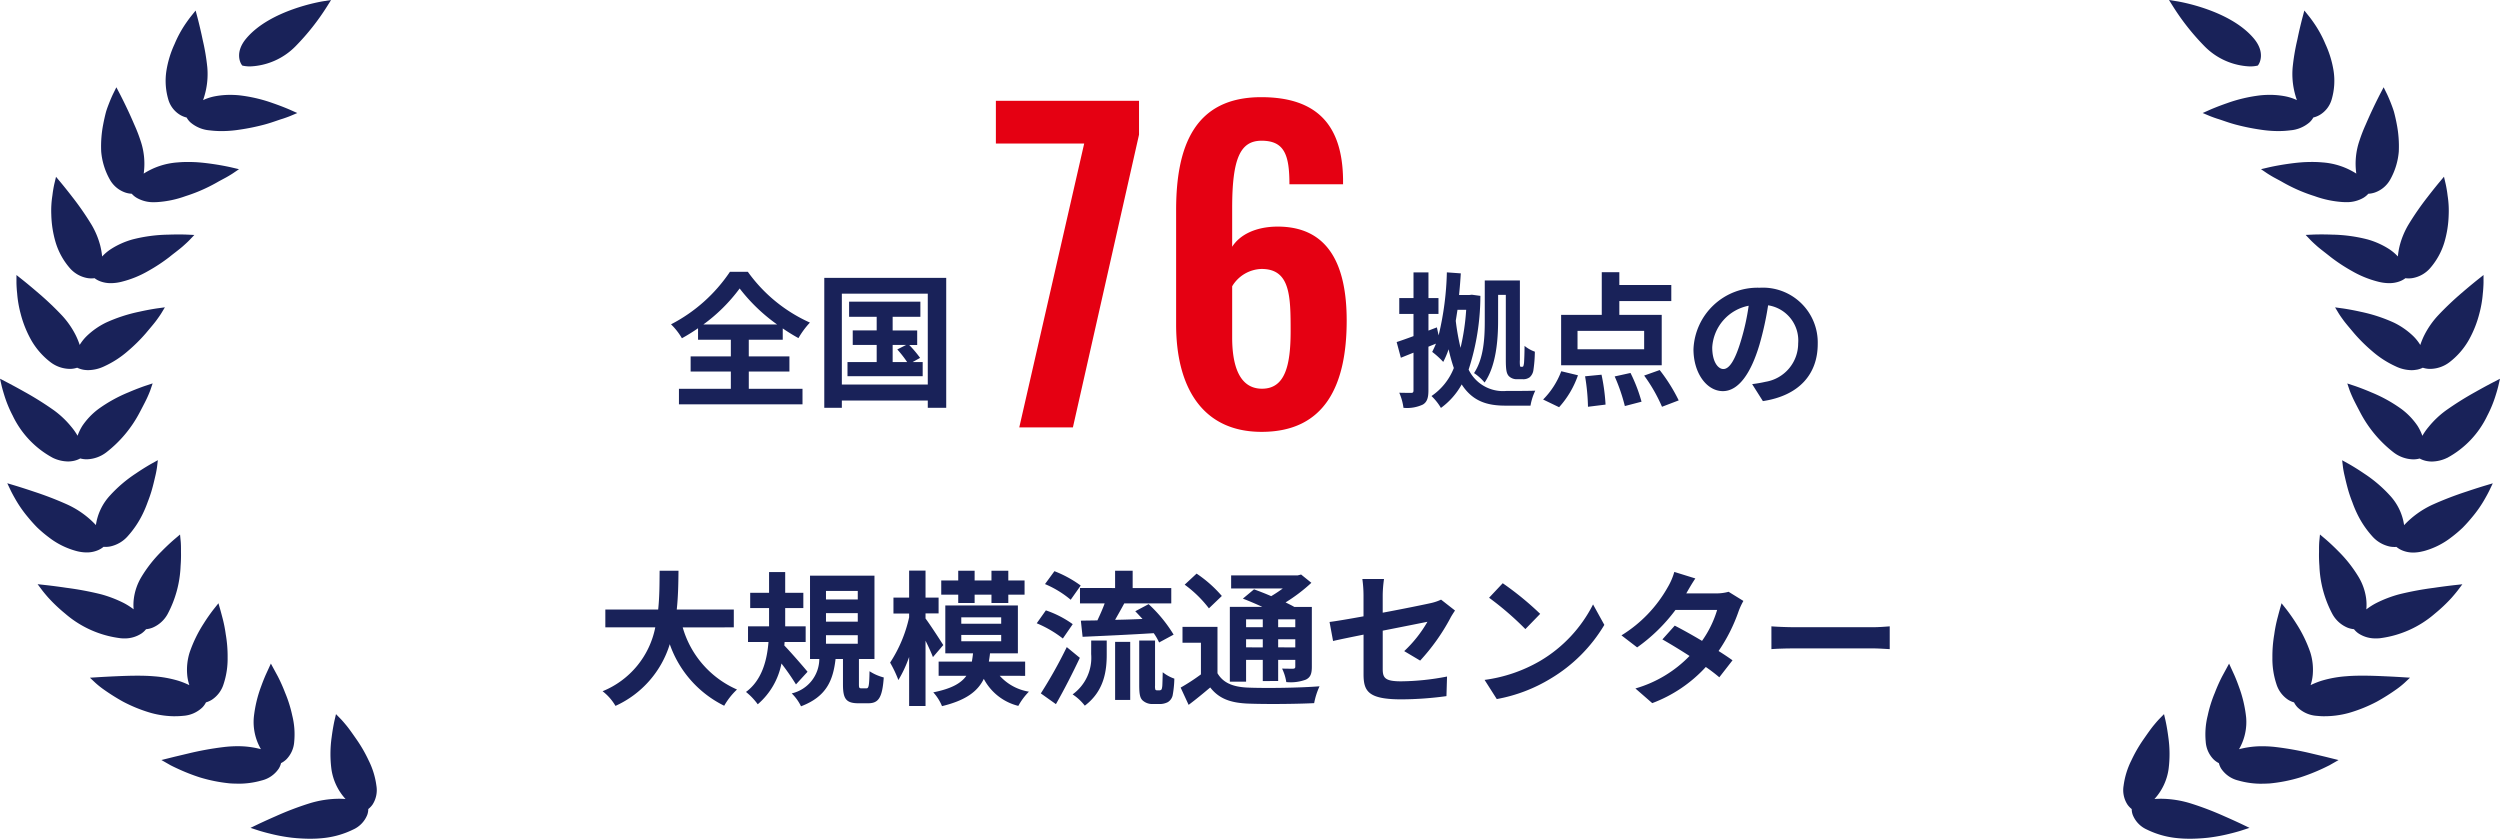
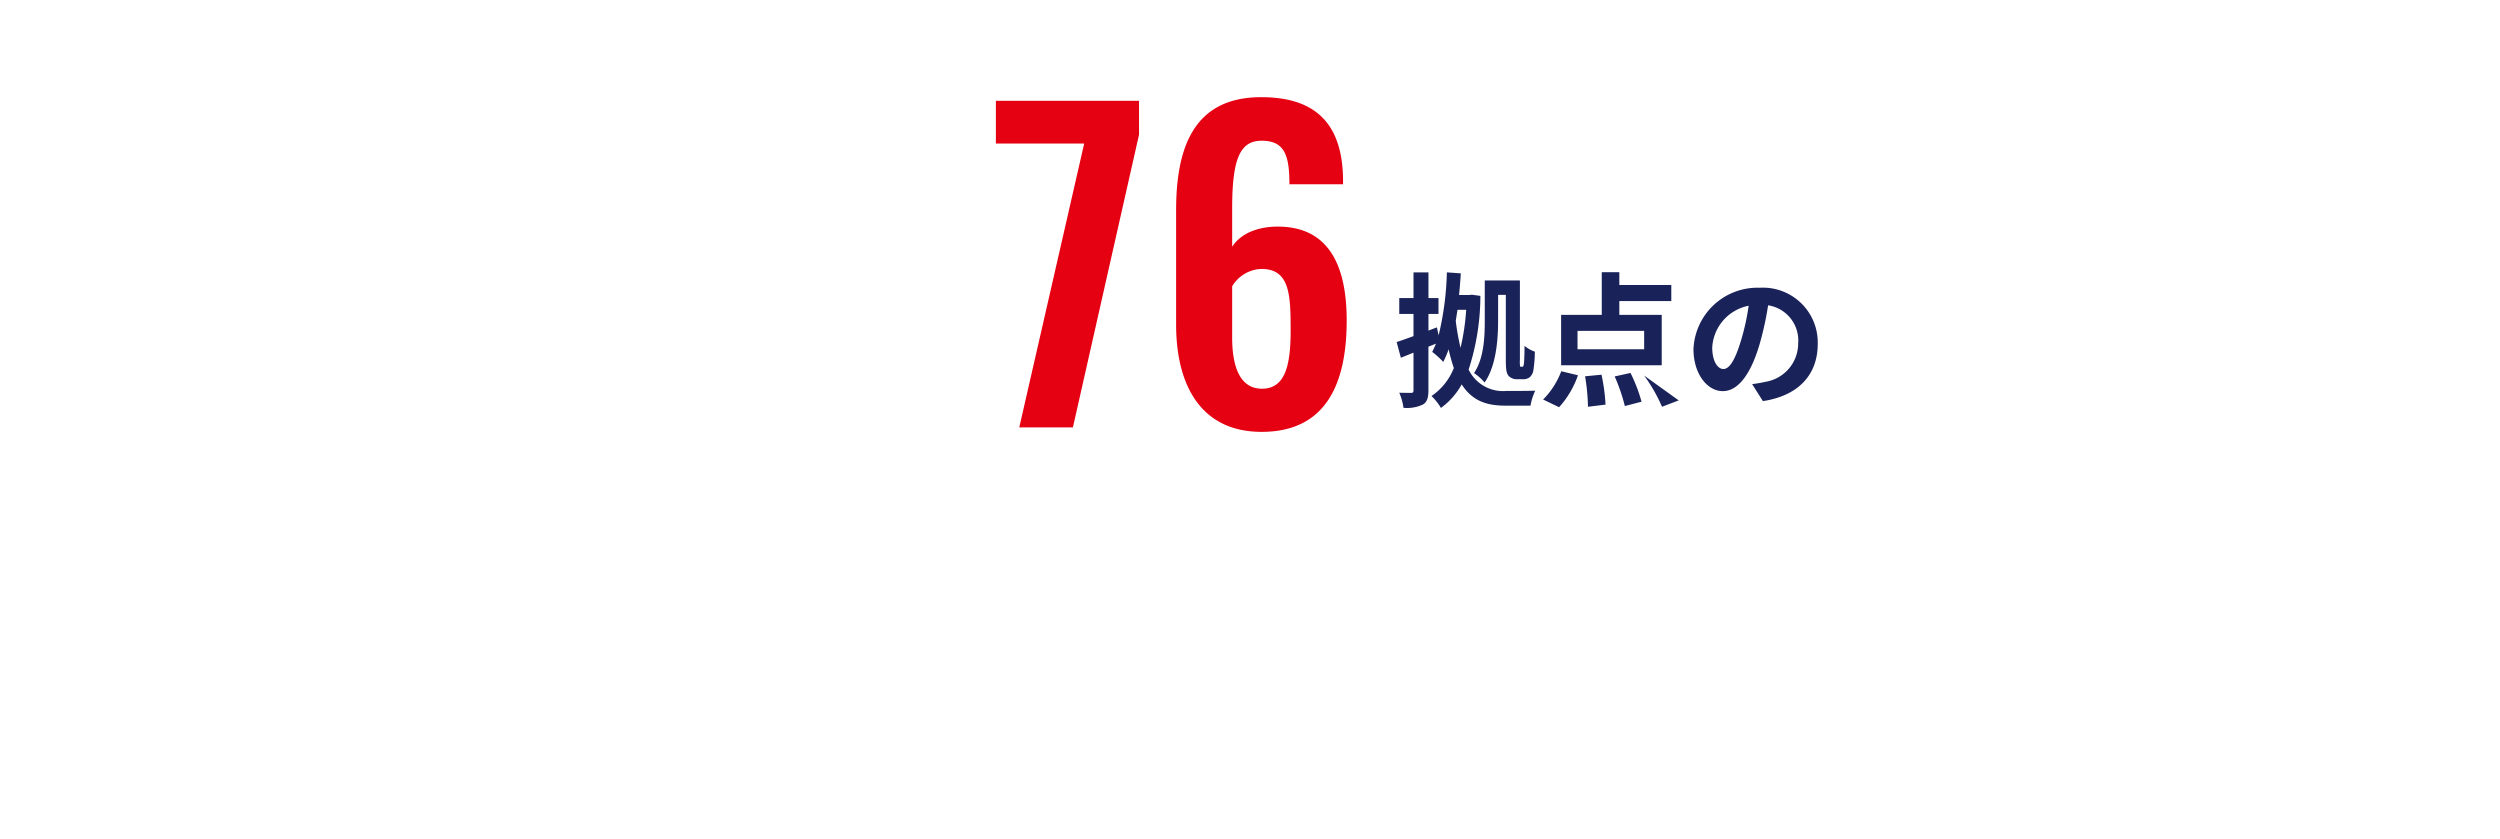
<svg xmlns="http://www.w3.org/2000/svg" width="310" height="104" viewBox="0 0 310 104">
  <g transform="translate(-528 -814)">
    <g transform="translate(-16 -0.573)">
-       <path d="M271.494,126.2a14.485,14.485,0,0,1-1.537-.078,10.883,10.883,0,0,1-3.752-1.063,3.351,3.351,0,0,1-1.746-1.82,2.177,2.177,0,0,1-.127-.721,2.525,2.525,0,0,1-.533-.562,3.308,3.308,0,0,1-.474-2.327,9.854,9.854,0,0,1,.972-3.155,17.415,17.415,0,0,1,1.5-2.6c.536-.77.976-1.4,1.334-1.818.36-.439.6-.687.6-.687l.607-.62.188.808c.008.036.2.889.349,2.061a14.716,14.716,0,0,1,.029,3.949,6.949,6.949,0,0,1-1.751,3.709c.273-.021.543-.032.816-.032a12.746,12.746,0,0,1,3.714.588,38.081,38.081,0,0,1,4.165,1.593c1.25.546,2.182.992,2.182.992l.907.435-.967.317s-.453.149-1.2.339l-.135.033a21.191,21.191,0,0,1-2.841.534,22.783,22.783,0,0,1-2.3.129Zm9.026-6.825c.313,0,.628-.011.954-.032a19.062,19.062,0,0,0,3.754-.748,23.96,23.96,0,0,0,2.779-1.095c.344-.16.62-.3.828-.4l1.146-.655-1.661-.413-1.682-.4a38.388,38.388,0,0,0-4.435-.8,14.79,14.79,0,0,0-1.639-.1,11.165,11.165,0,0,0-2.926.369,6.709,6.709,0,0,0,.883-3.951,15.666,15.666,0,0,0-.918-3.859c-.2-.566-.4-1.052-.556-1.405l-.641-1.4-.864,1.592a20.06,20.06,0,0,0-.9,2.021,15.669,15.669,0,0,0-.884,2.819,9.615,9.615,0,0,0-.247,3.262,3.435,3.435,0,0,0,.986,2.194,2.658,2.658,0,0,0,.647.455,2.278,2.278,0,0,0,.286.684,3.552,3.552,0,0,0,2.116,1.467,10.341,10.341,0,0,0,2.968.4Zm7.757-8.364a11.392,11.392,0,0,0,2.948-.4,18.235,18.235,0,0,0,3.51-1.412,25.854,25.854,0,0,0,2.48-1.567,10.78,10.78,0,0,0,.952-.767l.675-.634-.975-.062s-1.026-.066-2.414-.125c-.692-.03-1.6-.064-2.516-.064-.785,0-1.448.025-2.024.075a14.138,14.138,0,0,0-3.031.552,10.078,10.078,0,0,0-1.367.547,5.6,5.6,0,0,0,.27-1.341,7.2,7.2,0,0,0-.3-2.7,16.452,16.452,0,0,0-1.753-3.607,21.658,21.658,0,0,0-1.25-1.786L282.912,97l-.243.863s-.089.317-.222.833a16.779,16.779,0,0,0-.436,2.148,16.216,16.216,0,0,0-.233,2.92,9.952,9.952,0,0,0,.489,3.23,3.6,3.6,0,0,0,1.465,1.977,2.761,2.761,0,0,0,.731.323,2.424,2.424,0,0,0,.439.623,3.788,3.788,0,0,0,2.4,1.047,9.231,9.231,0,0,0,.979.051Zm6.761-9.663a12.866,12.866,0,0,0,6.893-3.067,19.391,19.391,0,0,0,2.093-1.984c.479-.547.747-.9.747-.9l.563-.75-1,.11s-1.039.114-2.4.312l-.172.025a38.483,38.483,0,0,0-4.279.8,14.923,14.923,0,0,0-2.831,1.085,8.33,8.33,0,0,0-1.228.783A6.145,6.145,0,0,0,293.4,96.4a6.947,6.947,0,0,0-.9-2.6,16.319,16.319,0,0,0-2.515-3.219c-.877-.895-1.59-1.5-1.619-1.524l-.69-.582-.083.847s-.032.332-.034.894l0,.431a17.194,17.194,0,0,0,.048,1.733,13.754,13.754,0,0,0,1.623,5.981,3.812,3.812,0,0,0,1.872,1.671,2.877,2.877,0,0,0,.79.185,2.574,2.574,0,0,0,.567.53,3.768,3.768,0,0,0,2.185.611C294.77,101.36,294.9,101.356,295.039,101.346Zm5.454-10.8a9.64,9.64,0,0,0,3.451-1.707,15.442,15.442,0,0,0,1.447-1.226c.394-.4.787-.84,1.164-1.3a14.986,14.986,0,0,0,1.609-2.326c.355-.621.542-1.019.542-1.019l.4-.841-.964.288s-1,.3-2.34.752a42.251,42.251,0,0,0-4.124,1.59,11.315,11.315,0,0,0-3.568,2.559,6.823,6.823,0,0,0-1.778-3.7,16.661,16.661,0,0,0-3.188-2.706c-1.053-.718-1.881-1.18-1.916-1.2l-.8-.443.1.837s.038.33.157.884l.08.343c.113.487.254,1.091.45,1.766.137.457.295.912.465,1.339a14.014,14.014,0,0,0,.593,1.432,11.825,11.825,0,0,0,1.866,2.8,4.01,4.01,0,0,0,2.2,1.3,3.04,3.04,0,0,0,.56.053c.1,0,.183,0,.258-.012a2.751,2.751,0,0,0,.672.417,3.547,3.547,0,0,0,1.436.287A5.037,5.037,0,0,0,300.494,90.541Zm2.952-11.57a11.611,11.611,0,0,0,4.983-5.241,14.868,14.868,0,0,0,1.053-2.574c.213-.673.311-1.1.311-1.1l.208-.9-.886.459s-.913.472-2.089,1.136a39.389,39.389,0,0,0-3.718,2.327,11.408,11.408,0,0,0-2.118,2,7.635,7.635,0,0,0-.814,1.154,6.329,6.329,0,0,0-.6-1.239,8.69,8.69,0,0,0-1.966-2.062,17.991,17.991,0,0,0-3.737-2.076c-1.187-.512-2.1-.815-2.137-.828l-.87-.287.272.8s.108.317.338.826c.2.453.51,1.045.87,1.731l.134.255a15.136,15.136,0,0,0,4.11,4.923,4.178,4.178,0,0,0,2.451.878,2.956,2.956,0,0,0,.8-.107,2.873,2.873,0,0,0,.749.287,3.442,3.442,0,0,0,.776.088A4.487,4.487,0,0,0,303.445,78.972Zm-3.787-10.932a2.864,2.864,0,0,0,.772-.252,2.955,2.955,0,0,0,.8.146l.152,0a4.024,4.024,0,0,0,2.369-.839,9.181,9.181,0,0,0,2.407-2.785,13.594,13.594,0,0,0,1.288-3.252,13.812,13.812,0,0,0,.424-2.468l.025-.242c.061-.7.063-1.132.063-1.132l0-.923-.769.612s-.79.629-1.793,1.491a37.337,37.337,0,0,0-3.116,2.954,10.663,10.663,0,0,0-1.639,2.355,9.216,9.216,0,0,0-.525,1.266,5.579,5.579,0,0,0-.871-1.1,9.339,9.339,0,0,0-2.379-1.663,19.376,19.376,0,0,0-4.13-1.353c-1.274-.287-2.234-.419-2.274-.425l-.911-.124.439.729s.175.291.508.744c.249.356.614.79,1.037,1.292l.392.467a20.467,20.467,0,0,0,2.192,2.171,12.031,12.031,0,0,0,2.953,1.914,4.719,4.719,0,0,0,1.971.472A3.406,3.406,0,0,0,299.659,68.039ZM297.574,57.08a2.733,2.733,0,0,0,.7-.387,2.763,2.763,0,0,0,.393.027,3.179,3.179,0,0,0,.419-.028,3.754,3.754,0,0,0,2.276-1.273,8.684,8.684,0,0,0,1.738-3.163,13.231,13.231,0,0,0,.537-3.408,12.038,12.038,0,0,0-.133-2.391l-.043-.339c-.1-.691-.2-1.113-.2-1.113l-.208-.894-.61.73s-.631.755-1.416,1.776a35.273,35.273,0,0,0-2.382,3.443,10.059,10.059,0,0,0-1.083,2.6A9.439,9.439,0,0,0,297.335,54a5.8,5.8,0,0,0-1.1-.925,9.862,9.862,0,0,0-2.7-1.2,18.931,18.931,0,0,0-4.368-.583c-.485-.019-.925-.025-1.289-.025-.641,0-1.046.018-1.046.018l-.933.043.608.638s.24.253.673.634c.269.252.63.533,1.047.859.24.188.5.389.763.6a21.225,21.225,0,0,0,2.635,1.737,12.657,12.657,0,0,0,3.322,1.345,5.568,5.568,0,0,0,1.306.168A3.675,3.675,0,0,0,297.574,57.08Zm-4.505-10.356a2.551,2.551,0,0,0,.6-.5,3,3,0,0,0,.8-.15,3.513,3.513,0,0,0,1.938-1.646,8.517,8.517,0,0,0,1.044-3.443,14.3,14.3,0,0,0-.259-3.423q-.136-.727-.34-1.5c-.122-.4-.259-.758-.379-1.065l-.039-.1c-.261-.657-.455-1.051-.455-1.051l-.408-.827-.428.819s-.445.852-.98,1.99c-.271.572-.552,1.206-.833,1.857a19.257,19.257,0,0,0-.759,1.959,8.822,8.822,0,0,0-.389,4.081,8.955,8.955,0,0,0-4.227-1.39c-.387-.036-.813-.054-1.269-.054-.305,0-.615.008-.927.023-.82.045-1.636.154-2.179.233-1.31.193-2.257.414-2.3.424l-.916.216.756.513s.3.2.828.5l.9.484c.339.2.726.411,1.152.625a19.7,19.7,0,0,0,2.98,1.209,12.706,12.706,0,0,0,3.52.745c.13.007.254.011.375.011A4.1,4.1,0,0,0,293.069,46.724Zm-9.086-8.364a4.177,4.177,0,0,0,2.4-.992,2.338,2.338,0,0,0,.469-.6,2.938,2.938,0,0,0,.754-.293,3.286,3.286,0,0,0,1.525-1.961,8.2,8.2,0,0,0,.233-3.533,12.581,12.581,0,0,0-1.019-3.334,14.13,14.13,0,0,0-1.333-2.471c-.4-.593-.686-.943-.686-.943l-.587-.731-.233.876s-.243.914-.51,2.13l-.134.64a26.645,26.645,0,0,0-.571,3.391,9.536,9.536,0,0,0,.159,2.762,10.023,10.023,0,0,0,.365,1.311,6.219,6.219,0,0,0-1.414-.466,10.055,10.055,0,0,0-1.954-.186c-.351,0-.712.017-1.075.05a18.576,18.576,0,0,0-4.229.985c-1.242.429-2.121.819-2.158.836l-.854.38.864.364s.335.141.935.34c.223.065.47.151.743.244.436.15.931.32,1.493.472a26.758,26.758,0,0,0,3.186.651,14.4,14.4,0,0,0,2.148.169A11.574,11.574,0,0,0,283.983,38.361Zm-4.989-7.927a3.942,3.942,0,0,0,.793-.067l.186-.041.1-.147c.038-.057.909-1.413-.6-3.211-2.98-3.543-9.293-4.574-9.56-4.616l-.956-.151.476.76a29.337,29.337,0,0,0,3.934,4.98,8.36,8.36,0,0,0,5.633,2.495ZM38.506,126.2a14.491,14.491,0,0,0,1.537-.078,10.886,10.886,0,0,0,3.752-1.063,3.355,3.355,0,0,0,1.746-1.82,2.187,2.187,0,0,0,.126-.721,2.526,2.526,0,0,0,.534-.562,3.31,3.31,0,0,0,.474-2.327,9.864,9.864,0,0,0-.972-3.155,17.414,17.414,0,0,0-1.5-2.6c-.536-.77-.976-1.4-1.334-1.818-.36-.439-.6-.687-.6-.687l-.607-.62-.188.808c-.008.036-.2.889-.349,2.061a14.736,14.736,0,0,0-.029,3.949,6.949,6.949,0,0,0,1.751,3.709c-.273-.021-.543-.032-.816-.032a12.744,12.744,0,0,0-3.714.588,38.081,38.081,0,0,0-4.165,1.593c-1.25.546-2.182.992-2.182.992l-.907.435.966.317s.453.149,1.2.339l.135.033a21.191,21.191,0,0,0,2.841.534,22.769,22.769,0,0,0,2.3.129Zm-9.026-6.825a10.343,10.343,0,0,0,2.968-.4,3.552,3.552,0,0,0,2.116-1.467,2.279,2.279,0,0,0,.286-.684,2.667,2.667,0,0,0,.647-.455,3.432,3.432,0,0,0,.985-2.194,9.615,9.615,0,0,0-.246-3.262,15.7,15.7,0,0,0-.884-2.819,20.147,20.147,0,0,0-.9-2.021l-.864-1.592-.641,1.4c-.153.353-.353.839-.557,1.405a15.666,15.666,0,0,0-.917,3.859,6.706,6.706,0,0,0,.883,3.951,11.171,11.171,0,0,0-2.926-.369,14.8,14.8,0,0,0-1.639.1,38.38,38.38,0,0,0-4.434.8l-1.682.4-1.661.413,1.147.655c.209.107.484.243.828.4a23.958,23.958,0,0,0,2.779,1.095,19.056,19.056,0,0,0,3.754.748c.326.022.641.032.954.032Zm-7.758-8.364a9.231,9.231,0,0,0,.979-.051,3.789,3.789,0,0,0,2.4-1.047,2.446,2.446,0,0,0,.439-.623,2.767,2.767,0,0,0,.731-.323,3.6,3.6,0,0,0,1.465-1.977,9.952,9.952,0,0,0,.489-3.23,16.173,16.173,0,0,0-.234-2.92,16.787,16.787,0,0,0-.436-2.148c-.134-.516-.223-.833-.223-.833L27.088,97l-.577.724a21.776,21.776,0,0,0-1.25,1.786,16.471,16.471,0,0,0-1.752,3.607,7.192,7.192,0,0,0-.3,2.7,5.617,5.617,0,0,0,.271,1.341,10.077,10.077,0,0,0-1.367-.547,14.148,14.148,0,0,0-3.032-.552c-.576-.05-1.238-.075-2.024-.075-.914,0-1.824.034-2.516.064-1.388.06-2.415.125-2.415.125l-.974.062.675.634a10.7,10.7,0,0,0,.952.767,25.853,25.853,0,0,0,2.48,1.567,18.212,18.212,0,0,0,3.51,1.412,11.389,11.389,0,0,0,2.948.4Zm-6.365-9.65a3.768,3.768,0,0,0,2.185-.611,2.585,2.585,0,0,0,.567-.53,2.88,2.88,0,0,0,.79-.185,3.812,3.812,0,0,0,1.872-1.671,13.766,13.766,0,0,0,1.623-5.981,17.33,17.33,0,0,0,.048-1.733l0-.431c0-.562-.034-.894-.034-.894l-.083-.847-.689.582c-.03.025-.742.629-1.62,1.524A16.351,16.351,0,0,0,17.5,93.8a6.945,6.945,0,0,0-.9,2.6,6.144,6.144,0,0,0-.029,1.353,8.324,8.324,0,0,0-1.227-.783,14.932,14.932,0,0,0-2.831-1.085,38.507,38.507,0,0,0-4.28-.8l-.171-.025c-1.36-.2-2.4-.312-2.4-.312l-1-.11.563.75s.268.357.747.9a19.345,19.345,0,0,0,2.093,1.984,12.866,12.866,0,0,0,6.893,3.067C15.1,101.356,15.23,101.36,15.357,101.36ZM10.737,90.7a3.548,3.548,0,0,0,1.437-.287A2.738,2.738,0,0,0,12.845,90c.075.007.161.012.258.012a3.048,3.048,0,0,0,.56-.053,4.011,4.011,0,0,0,2.2-1.3,11.836,11.836,0,0,0,1.865-2.8,14.02,14.02,0,0,0,.594-1.432c.169-.427.328-.882.465-1.339.2-.675.336-1.279.45-1.766l.08-.343c.118-.555.157-.884.157-.884l.1-.837-.8.443c-.035.02-.863.482-1.916,1.2a16.648,16.648,0,0,0-3.188,2.706,6.823,6.823,0,0,0-1.778,3.7A11.313,11.313,0,0,0,8.324,84.75,42.167,42.167,0,0,0,4.2,83.16c-1.343-.454-2.339-.752-2.339-.752L.9,82.119l.4.841s.187.4.542,1.019A15.056,15.056,0,0,0,3.443,86.3c.378.463.77.9,1.164,1.3a15.5,15.5,0,0,0,1.448,1.226,9.64,9.64,0,0,0,3.451,1.707A5.034,5.034,0,0,0,10.737,90.7ZM8.428,79.419a3.448,3.448,0,0,0,.776-.088,2.876,2.876,0,0,0,.749-.287,2.957,2.957,0,0,0,.8.107,4.178,4.178,0,0,0,2.451-.878,15.136,15.136,0,0,0,4.11-4.923l.134-.255c.36-.686.671-1.278.87-1.731.23-.51.338-.826.338-.826l.272-.8-.869.287c-.039.013-.95.316-2.137.828a17.983,17.983,0,0,0-3.737,2.076,8.7,8.7,0,0,0-1.966,2.062,6.333,6.333,0,0,0-.6,1.239,7.6,7.6,0,0,0-.814-1.154,11.409,11.409,0,0,0-2.118-2,39.393,39.393,0,0,0-3.718-2.327C1.8,70.09.886,69.617.886,69.617L0,69.158l.207.9s.1.423.311,1.1A14.871,14.871,0,0,0,1.572,73.73a11.611,11.611,0,0,0,4.983,5.241A4.485,4.485,0,0,0,8.428,79.419Zm2.526-11.325a4.718,4.718,0,0,0,1.97-.472,12.042,12.042,0,0,0,2.954-1.914,20.507,20.507,0,0,0,2.192-2.171l.392-.467c.423-.5.789-.936,1.037-1.292.333-.454.509-.744.509-.744l.439-.729-.911.124c-.04.006-1,.138-2.274.425a19.376,19.376,0,0,0-4.13,1.353,9.34,9.34,0,0,0-2.379,1.663,5.593,5.593,0,0,0-.871,1.1,9.156,9.156,0,0,0-.524-1.266,10.665,10.665,0,0,0-1.64-2.355A37.34,37.34,0,0,0,4.6,58.4c-1-.862-1.793-1.491-1.793-1.491L2.04,56.3l0,.923s0,.433.063,1.132l.025.242a13.851,13.851,0,0,0,.423,2.468,13.6,13.6,0,0,0,1.288,3.252A9.18,9.18,0,0,0,6.251,67.1a4.026,4.026,0,0,0,2.369.839l.152,0a2.951,2.951,0,0,0,.8-.146,2.874,2.874,0,0,0,.773.252A3.4,3.4,0,0,0,10.955,68.094ZM13.748,57.31a5.564,5.564,0,0,0,1.306-.168A12.651,12.651,0,0,0,18.376,55.8a21.2,21.2,0,0,0,2.635-1.737c.265-.216.523-.417.763-.6.417-.326.778-.607,1.046-.859.433-.381.673-.634.673-.634l.607-.638-.932-.043s-.405-.018-1.046-.018c-.364,0-.8.006-1.289.025a18.927,18.927,0,0,0-4.368.583,9.863,9.863,0,0,0-2.7,1.2,5.809,5.809,0,0,0-1.1.925,9.317,9.317,0,0,0-.229-1.333,10.072,10.072,0,0,0-1.082-2.6,35.271,35.271,0,0,0-2.382-3.443c-.785-1.02-1.416-1.776-1.416-1.776l-.61-.73L6.738,45s-.1.423-.2,1.113l-.043.339a12.036,12.036,0,0,0-.133,2.391A13.209,13.209,0,0,0,6.9,52.256a8.69,8.69,0,0,0,1.738,3.163,3.756,3.756,0,0,0,2.276,1.273,3.19,3.19,0,0,0,.42.028,2.763,2.763,0,0,0,.393-.027,2.726,2.726,0,0,0,.7.387A3.673,3.673,0,0,0,13.748,57.31Zm5.382-10.041q.18,0,.374-.011a12.706,12.706,0,0,0,3.52-.745A19.742,19.742,0,0,0,26,45.3c.426-.214.813-.426,1.152-.625l.9-.484c.532-.3.828-.5.828-.5l.756-.513-.916-.216c-.039-.009-.987-.231-2.3-.424-.543-.078-1.359-.188-2.179-.233-.312-.015-.621-.023-.927-.023-.456,0-.882.018-1.269.054a8.957,8.957,0,0,0-4.227,1.39,8.816,8.816,0,0,0-.389-4.081,19.254,19.254,0,0,0-.759-1.959c-.281-.651-.561-1.285-.832-1.857-.535-1.139-.98-1.99-.98-1.99l-.428-.819-.408.827s-.195.394-.456,1.051l-.039.1c-.119.307-.257.662-.379,1.065q-.2.768-.34,1.5a14.316,14.316,0,0,0-.26,3.423A8.524,8.524,0,0,0,13.6,44.427a3.516,3.516,0,0,0,1.938,1.646,2.993,2.993,0,0,0,.8.15,2.551,2.551,0,0,0,.6.5A4.1,4.1,0,0,0,19.129,47.269ZM27.5,38.453a14.4,14.4,0,0,0,2.148-.169,26.751,26.751,0,0,0,3.185-.651c.562-.152,1.057-.322,1.493-.472.273-.094.52-.179.743-.244.6-.2.935-.34.935-.34l.863-.364-.854-.38c-.037-.017-.917-.407-2.158-.836a18.574,18.574,0,0,0-4.23-.985c-.363-.034-.724-.05-1.075-.05a10.055,10.055,0,0,0-1.954.186,6.205,6.205,0,0,0-1.414.466,10.089,10.089,0,0,0,.365-1.311,9.552,9.552,0,0,0,.159-2.762,26.643,26.643,0,0,0-.571-3.391L25,26.512c-.268-1.216-.51-2.13-.51-2.13l-.233-.876-.587.731s-.281.35-.686.943a14.159,14.159,0,0,0-1.333,2.471,12.566,12.566,0,0,0-1.018,3.334,8.194,8.194,0,0,0,.233,3.533,3.286,3.286,0,0,0,1.525,1.961,2.943,2.943,0,0,0,.753.293,2.352,2.352,0,0,0,.469.6,4.175,4.175,0,0,0,2.4.992A11.586,11.586,0,0,0,27.5,38.453Zm3.509-8.019a8.361,8.361,0,0,0,5.633-2.495,29.364,29.364,0,0,0,3.934-4.98l.476-.76-.956.151c-.267.042-6.58,1.074-9.56,4.616-1.513,1.8-.642,3.154-.6,3.211l.1.147.185.041a3.949,3.949,0,0,0,.794.067Z" transform="translate(544 792.375)" fill="#192259" />
-     </g>
+       </g>
    <g transform="translate(20.789)">
-       <path d="M-64.008-8.208v-2.214h-7.074c.18-1.674.2-3.33.216-4.806h-2.34c-.018,1.476,0,3.114-.18,4.806h-6.552v2.214h6.192A10.791,10.791,0,0,1-80.28-.288a6.342,6.342,0,0,1,1.6,1.818,12.39,12.39,0,0,0,6.732-7.65A13.426,13.426,0,0,0-65.2,1.512,8.614,8.614,0,0,1-63.612-.5a12.011,12.011,0,0,1-6.732-7.7ZM-54.864-2.7c-.4-.5-2.124-2.484-2.88-3.258l.036-.432h2.61V-8.334h-2.538V-10.6h2.25v-1.89h-2.25v-2.574h-2v2.574h-2.34v1.89h2.34v2.268h-2.61V-6.39h2.538c-.18,2.268-.81,4.734-2.79,6.192a7.771,7.771,0,0,1,1.458,1.53A8.887,8.887,0,0,0-58.1-3.726a29.113,29.113,0,0,1,1.8,2.592Zm2.286-4.536h3.942v1.062h-3.942Zm0-2.736h3.942V-8.91h-3.942Zm0-2.754h3.942v1.062h-3.942ZM-48.186-.648c-.27,0-.306-.054-.306-.54v-3.1h1.926V-14.616h-7.992V-4.284h1.152a4.413,4.413,0,0,1-3.42,4.266,5.681,5.681,0,0,1,1.152,1.6C-52.506.378-51.7-1.638-51.39-4.284h.918v3.132c0,1.764.342,2.358,1.926,2.358h1.188c1.278,0,1.764-.648,1.944-3.2a6.033,6.033,0,0,1-1.764-.774c-.036,1.89-.108,2.124-.4,2.124ZM-36.18-11.232h2.034v-1.026h2.088v1.026h2.088v-1.026h2.016v-1.764H-29.97v-1.206h-2.088v1.206h-2.088v-1.206H-36.18v1.206h-2.106v1.764h2.106Zm-1.854,5.22c-.324-.522-1.656-2.574-2.2-3.294v-.63h1.62V-11.9h-1.62v-3.348h-2.034V-11.9h-1.944v1.98h1.944v.468a16.929,16.929,0,0,1-2.358,5.616A14.77,14.77,0,0,1-43.6-1.674a15.26,15.26,0,0,0,1.332-2.862V1.548h2.034v-8.1c.378.756.72,1.512.918,2.034Zm2.232-1.26h4.95v.792H-35.8Zm0-2.178h4.95v.792H-35.8Zm7.92,7.254V-3.96h-4.5c.054-.342.108-.666.144-1.026h3.456v-5.94h-9v5.94h3.438c-.036.36-.09.7-.144,1.026H-38.61V-2.2h3.438c-.666.936-1.854,1.6-4.1,2.052a5.719,5.719,0,0,1,1.08,1.71c2.97-.72,4.428-1.836,5.184-3.384A6.634,6.634,0,0,0-28.728,1.53,7.9,7.9,0,0,1-27.414-.234,6.207,6.207,0,0,1-31.032-2.2Zm6.8-10.89v1.908h3.06c-.252.7-.594,1.458-.9,2.106-.756.018-1.44.018-2.052.036l.216,2c2.376-.108,5.67-.252,8.82-.45a6.638,6.638,0,0,1,.666,1.152l1.8-.972a17.346,17.346,0,0,0-3.1-3.78l-1.656.882c.288.288.594.63.9.954-1.152.054-2.322.09-3.4.108.36-.63.756-1.332,1.134-2.034h5.832v-1.908h-4.788v-2.142h-2.178v2.142Zm.09-.306a14.232,14.232,0,0,0-3.258-1.782l-1.17,1.6a12.361,12.361,0,0,1,3.186,1.944Zm-.99,4.788a12.559,12.559,0,0,0-3.33-1.71l-1.134,1.6a13.98,13.98,0,0,1,3.24,1.89Zm-.738,2.844A57.19,57.19,0,0,1-25.938-.018l1.872,1.332C-23.058-.45-22-2.52-21.1-4.428Zm3.024.864a5.6,5.6,0,0,1-2.3,5,6.266,6.266,0,0,1,1.512,1.4c2.412-1.818,2.718-4.338,2.718-6.336V-6.57h-1.926Zm2.97,5.688h1.872v-7.2h-1.872ZM-11.538-.4a.258.258,0,0,1-.2-.09,1.57,1.57,0,0,1-.036-.5V-6.57h-1.962v5.526c0,1.206.126,1.6.414,1.89A1.776,1.776,0,0,0-12.1,1.3h.918a2.171,2.171,0,0,0,.99-.234,1.346,1.346,0,0,0,.594-.81,12.646,12.646,0,0,0,.216-2.106,4.85,4.85,0,0,1-1.44-.792c-.018.81-.036,1.44-.054,1.71-.036.288-.072.432-.144.468A.332.332,0,0,1-11.25-.4ZM1.584-9.2v.972H-.486V-9.2Zm4.032.972H3.492V-9.2H5.616Zm-2.124,2.5V-6.732H5.616v1.008Zm-3.978,0V-6.732h2.07v1.008Zm0,1.548h2.07v2.628H3.492V-4.176H5.616v.828c0,.18-.054.252-.27.27-.18,0-.81,0-1.368-.018A5.853,5.853,0,0,1,4.5-1.422a5.417,5.417,0,0,0,2.43-.306c.576-.288.738-.738.738-1.6v-7.416H5.49c-.306-.18-.684-.36-1.08-.558a20.488,20.488,0,0,0,3.2-2.43L6.336-14.76l-.414.108H-2.34v1.62H4.068a16.631,16.631,0,0,1-1.44.954C1.89-12.4,1.134-12.69.5-12.924L-.882-11.772c.738.288,1.6.648,2.412,1.026H-2.5v9.27H-.486ZM-3.492-12.1a15.417,15.417,0,0,0-3.132-2.772L-8.1-13.5a14.612,14.612,0,0,1,3.006,2.934Zm-.54,3.834H-8.37V-6.3h2.286v3.924A24.776,24.776,0,0,1-8.6-.738l.99,2.142C-6.606.648-5.76-.054-4.932-.756c1.08,1.386,2.5,1.908,4.662,2,2.2.09,6.012.054,8.226-.054A8.845,8.845,0,0,1,8.622-.9C6.156-.7,1.89-.648-.252-.738-2.088-.81-3.33-1.314-4.032-2.52ZM21.1-4.086a25.309,25.309,0,0,0,3.726-5.238c.162-.324.432-.72.594-.972l-1.728-1.35a5.874,5.874,0,0,1-1.278.432c-.81.18-3.33.7-5.958,1.188V-12.15a14.816,14.816,0,0,1,.162-2.052H13.932a15.089,15.089,0,0,1,.144,2.052v2.574c-1.782.324-3.366.594-4.212.7L10.3-6.516c.756-.18,2.178-.468,3.78-.792v4.914c0,2.124.594,3.114,4.7,3.114a42.311,42.311,0,0,0,5.58-.4l.072-2.43a30.925,30.925,0,0,1-5.688.594c-1.962,0-2.286-.4-2.286-1.512v-4.77c2.556-.5,4.986-.99,5.544-1.1a15.635,15.635,0,0,1-2.88,3.636ZM31.338-13.68l-1.692,1.8a37.426,37.426,0,0,1,4.5,3.888l1.836-1.89A37.8,37.8,0,0,0,31.338-13.68ZM29.088-1.692,30.6.684a19.493,19.493,0,0,0,6.678-2.538,19.14,19.14,0,0,0,6.66-6.66l-1.4-2.538a17.068,17.068,0,0,1-6.552,7A18.552,18.552,0,0,1,29.088-1.692ZM59.346-12.618a5.715,5.715,0,0,1-1.566.2H54.09l.018-.018c.216-.378.684-1.206,1.116-1.836l-2.61-.81a7.964,7.964,0,0,1-.81,1.89,16.476,16.476,0,0,1-5.742,5.976l1.944,1.494a21.183,21.183,0,0,0,4.752-4.644h5.166a13.111,13.111,0,0,1-1.872,3.834c-1.206-.72-2.43-1.4-3.384-1.89l-1.53,1.71c.918.522,2.142,1.26,3.366,2.052A15.222,15.222,0,0,1,47.79-.63l2.088,1.818A17.18,17.18,0,0,0,56.52-3.294a20.843,20.843,0,0,1,1.674,1.278l1.638-2.106c-.45-.324-1.062-.738-1.728-1.152a20.72,20.72,0,0,0,2.484-4.932,8.468,8.468,0,0,1,.594-1.278Zm5.31,7.11c.666-.054,1.872-.09,2.9-.09H77.22c.756,0,1.674.072,2.106.09V-8.334c-.468.036-1.278.108-2.106.108H67.554c-.936,0-2.25-.054-2.9-.108Z" transform="translate(662.211 900)" fill="#192259" />
      <path d="M-19.4,0h6.65l8.2-36.3v-4.2H-22.3v5.3h10.95ZM10.65.55c7.9,0,10.55-5.85,10.55-13.8,0-6.8-2.2-11.75-8.75-11.65-2.55.05-4.5,1-5.45,2.5v-4.8c0-6.15,1-8.35,3.65-8.35,2.85,0,3.45,1.8,3.45,5.4h6.65v-.65c-.1-6.55-3.1-10.15-10.15-10.15C2.3-40.95.05-34.8.05-26.95v14.2C.05-5.2,3.15.55,10.65.55ZM10.7-4.8C7.85-4.8,7-7.75,7-11.15V-17.5a4.383,4.383,0,0,1,3.65-2.15c3.55,0,3.6,3.35,3.6,7.7C14.25-7.65,13.55-4.8,10.7-4.8Z" transform="translate(653 867)" fill="#e50012" />
-       <path d="M-14.022-12.438h.954v8.01c0,1.4.108,1.746.36,2.052a1.382,1.382,0,0,0,1.008.4h.738a1.324,1.324,0,0,0,.864-.252,1.462,1.462,0,0,0,.45-.864,16.585,16.585,0,0,0,.18-2.3,4.209,4.209,0,0,1-1.278-.72c0,.918-.036,1.62-.054,1.962a2.142,2.142,0,0,1-.09.54.157.157,0,0,1-.162.09h-.126a.115.115,0,0,1-.126-.09,3.97,3.97,0,0,1-.018-.774V-14.22h-4.356V-9.2c0,2.016-.108,4.644-1.332,6.462A6.2,6.2,0,0,1-15.7-1.566c1.44-2.07,1.674-5.328,1.674-7.632Zm-3.96,1.854a28.108,28.108,0,0,1-.7,4.716,29.375,29.375,0,0,1-.594-3.348c.072-.45.144-.9.216-1.368Zm.7-1.872-.306.036h-1.278c.09-.882.162-1.782.216-2.682l-1.728-.126A36.7,36.7,0,0,1-21.4-7.416l-.216-.99-1.044.4v-2.07h1.242v-1.962h-1.242v-3.186h-1.854v3.186H-26.28v1.962h1.764v2.754c-.774.288-1.494.54-2.088.738l.522,1.944,1.566-.63v4.68c0,.234-.072.306-.288.306-.2,0-.846,0-1.476-.018a6.98,6.98,0,0,1,.522,1.872,4.626,4.626,0,0,0,2.394-.4c.522-.306.7-.828.7-1.764V-6.012l.936-.378c-.144.36-.306.7-.468,1.026a10.233,10.233,0,0,1,1.368,1.242,10.5,10.5,0,0,0,.666-1.566,21.986,21.986,0,0,0,.648,2.322A7.49,7.49,0,0,1-22.284.108a6.713,6.713,0,0,1,1.17,1.476A8.986,8.986,0,0,0-18.54-1.332C-17.19.756-15.39,1.3-13.122,1.3h3.114A6.96,6.96,0,0,1-9.414-.558C-10.1-.522-12.4-.522-13-.522a4.742,4.742,0,0,1-4.68-2.646,29.724,29.724,0,0,0,1.458-9.144ZM4.086-5.688H-4.176V-7.974H4.086ZM6.264-9.954H1.008v-1.71H7.452v-2H1.008v-1.584H-1.17v5.292H-6.21v6.246H6.264ZM-6.462,1.494a11.5,11.5,0,0,0,2.34-3.96l-2.07-.5A9.913,9.913,0,0,1-8.442.54ZM-3.24-2.34a25.765,25.765,0,0,1,.36,3.78L-.7,1.17a24.114,24.114,0,0,0-.5-3.708Zm3.672.018A22.3,22.3,0,0,1,1.692,1.35L3.762.81A19.537,19.537,0,0,0,2.394-2.754ZM4.086-2.43A19.9,19.9,0,0,1,6.3,1.44L8.37.648A21.035,21.035,0,0,0,6.012-3.114Zm9.828-.81c-.666,0-1.386-.882-1.386-2.682a5.589,5.589,0,0,1,4.518-5.166,28.612,28.612,0,0,1-.954,4.32C15.372-4.356,14.652-3.24,13.914-3.24ZM18.81.738c4.5-.684,6.8-3.348,6.8-7.092a6.8,6.8,0,0,0-7.2-6.966,7.949,7.949,0,0,0-8.208,7.632C10.206-2.682,11.88-.5,13.842-.5c1.944,0,3.492-2.2,4.554-5.8a38.738,38.738,0,0,0,1.062-4.842,4.412,4.412,0,0,1,3.726,4.716,4.826,4.826,0,0,1-4.05,4.77c-.468.108-.972.2-1.656.288Z" transform="translate(707 863)" fill="#192259" />
-       <path d="M-13.572-8.766a20.736,20.736,0,0,0,4.5-4.464A21.693,21.693,0,0,0-4.428-8.766Zm5.634,5.832H-2.9V-4.806h-5.04v-2.07h4.212v-1.4A22.819,22.819,0,0,0-1.782-7.074,10.429,10.429,0,0,1-.36-9a19.023,19.023,0,0,1-7.7-6.3h-2.214a19.643,19.643,0,0,1-7.308,6.516,7.909,7.909,0,0,1,1.35,1.728,23.031,23.031,0,0,0,2-1.242v1.422h4.068v2.07h-4.986v1.872h4.986V-.792H-16.6V1.134H-1.278V-.792h-6.66ZM9.9-6.228h1.674l-1.1.558A13.7,13.7,0,0,1,11.7-4.1H9.9ZM12.366-4.1l.936-.522a13.892,13.892,0,0,0-1.35-1.6h.99v-1.8H9.9V-9.72h3.438v-1.872H4.5V-9.72H7.92v1.692H4.95v1.8H7.92V-4.1H4.3v1.746h9.324V-4.1ZM3.6-1.314V-12.582H14.256V-1.314ZM1.422-14.544V1.566H3.6v-.9H14.256v.9h2.286v-16.11Z" transform="translate(608 863)" fill="#192259" />
+       <path d="M-14.022-12.438h.954v8.01c0,1.4.108,1.746.36,2.052a1.382,1.382,0,0,0,1.008.4h.738a1.324,1.324,0,0,0,.864-.252,1.462,1.462,0,0,0,.45-.864,16.585,16.585,0,0,0,.18-2.3,4.209,4.209,0,0,1-1.278-.72c0,.918-.036,1.62-.054,1.962a2.142,2.142,0,0,1-.09.54.157.157,0,0,1-.162.09h-.126a.115.115,0,0,1-.126-.09,3.97,3.97,0,0,1-.018-.774V-14.22h-4.356V-9.2c0,2.016-.108,4.644-1.332,6.462A6.2,6.2,0,0,1-15.7-1.566c1.44-2.07,1.674-5.328,1.674-7.632Zm-3.96,1.854a28.108,28.108,0,0,1-.7,4.716,29.375,29.375,0,0,1-.594-3.348c.072-.45.144-.9.216-1.368Zm.7-1.872-.306.036h-1.278c.09-.882.162-1.782.216-2.682l-1.728-.126A36.7,36.7,0,0,1-21.4-7.416l-.216-.99-1.044.4v-2.07h1.242v-1.962h-1.242v-3.186h-1.854v3.186H-26.28v1.962h1.764v2.754c-.774.288-1.494.54-2.088.738l.522,1.944,1.566-.63v4.68c0,.234-.072.306-.288.306-.2,0-.846,0-1.476-.018a6.98,6.98,0,0,1,.522,1.872,4.626,4.626,0,0,0,2.394-.4c.522-.306.7-.828.7-1.764V-6.012l.936-.378c-.144.36-.306.7-.468,1.026a10.233,10.233,0,0,1,1.368,1.242,10.5,10.5,0,0,0,.666-1.566,21.986,21.986,0,0,0,.648,2.322A7.49,7.49,0,0,1-22.284.108a6.713,6.713,0,0,1,1.17,1.476A8.986,8.986,0,0,0-18.54-1.332C-17.19.756-15.39,1.3-13.122,1.3h3.114A6.96,6.96,0,0,1-9.414-.558C-10.1-.522-12.4-.522-13-.522a4.742,4.742,0,0,1-4.68-2.646,29.724,29.724,0,0,0,1.458-9.144ZM4.086-5.688H-4.176V-7.974H4.086ZM6.264-9.954H1.008v-1.71H7.452v-2H1.008v-1.584H-1.17v5.292H-6.21v6.246H6.264ZM-6.462,1.494a11.5,11.5,0,0,0,2.34-3.96l-2.07-.5A9.913,9.913,0,0,1-8.442.54ZM-3.24-2.34a25.765,25.765,0,0,1,.36,3.78L-.7,1.17a24.114,24.114,0,0,0-.5-3.708Zm3.672.018A22.3,22.3,0,0,1,1.692,1.35L3.762.81A19.537,19.537,0,0,0,2.394-2.754ZM4.086-2.43A19.9,19.9,0,0,1,6.3,1.44L8.37.648Zm9.828-.81c-.666,0-1.386-.882-1.386-2.682a5.589,5.589,0,0,1,4.518-5.166,28.612,28.612,0,0,1-.954,4.32C15.372-4.356,14.652-3.24,13.914-3.24ZM18.81.738c4.5-.684,6.8-3.348,6.8-7.092a6.8,6.8,0,0,0-7.2-6.966,7.949,7.949,0,0,0-8.208,7.632C10.206-2.682,11.88-.5,13.842-.5c1.944,0,3.492-2.2,4.554-5.8a38.738,38.738,0,0,0,1.062-4.842,4.412,4.412,0,0,1,3.726,4.716,4.826,4.826,0,0,1-4.05,4.77c-.468.108-.972.2-1.656.288Z" transform="translate(707 863)" fill="#192259" />
    </g>
  </g>
</svg>